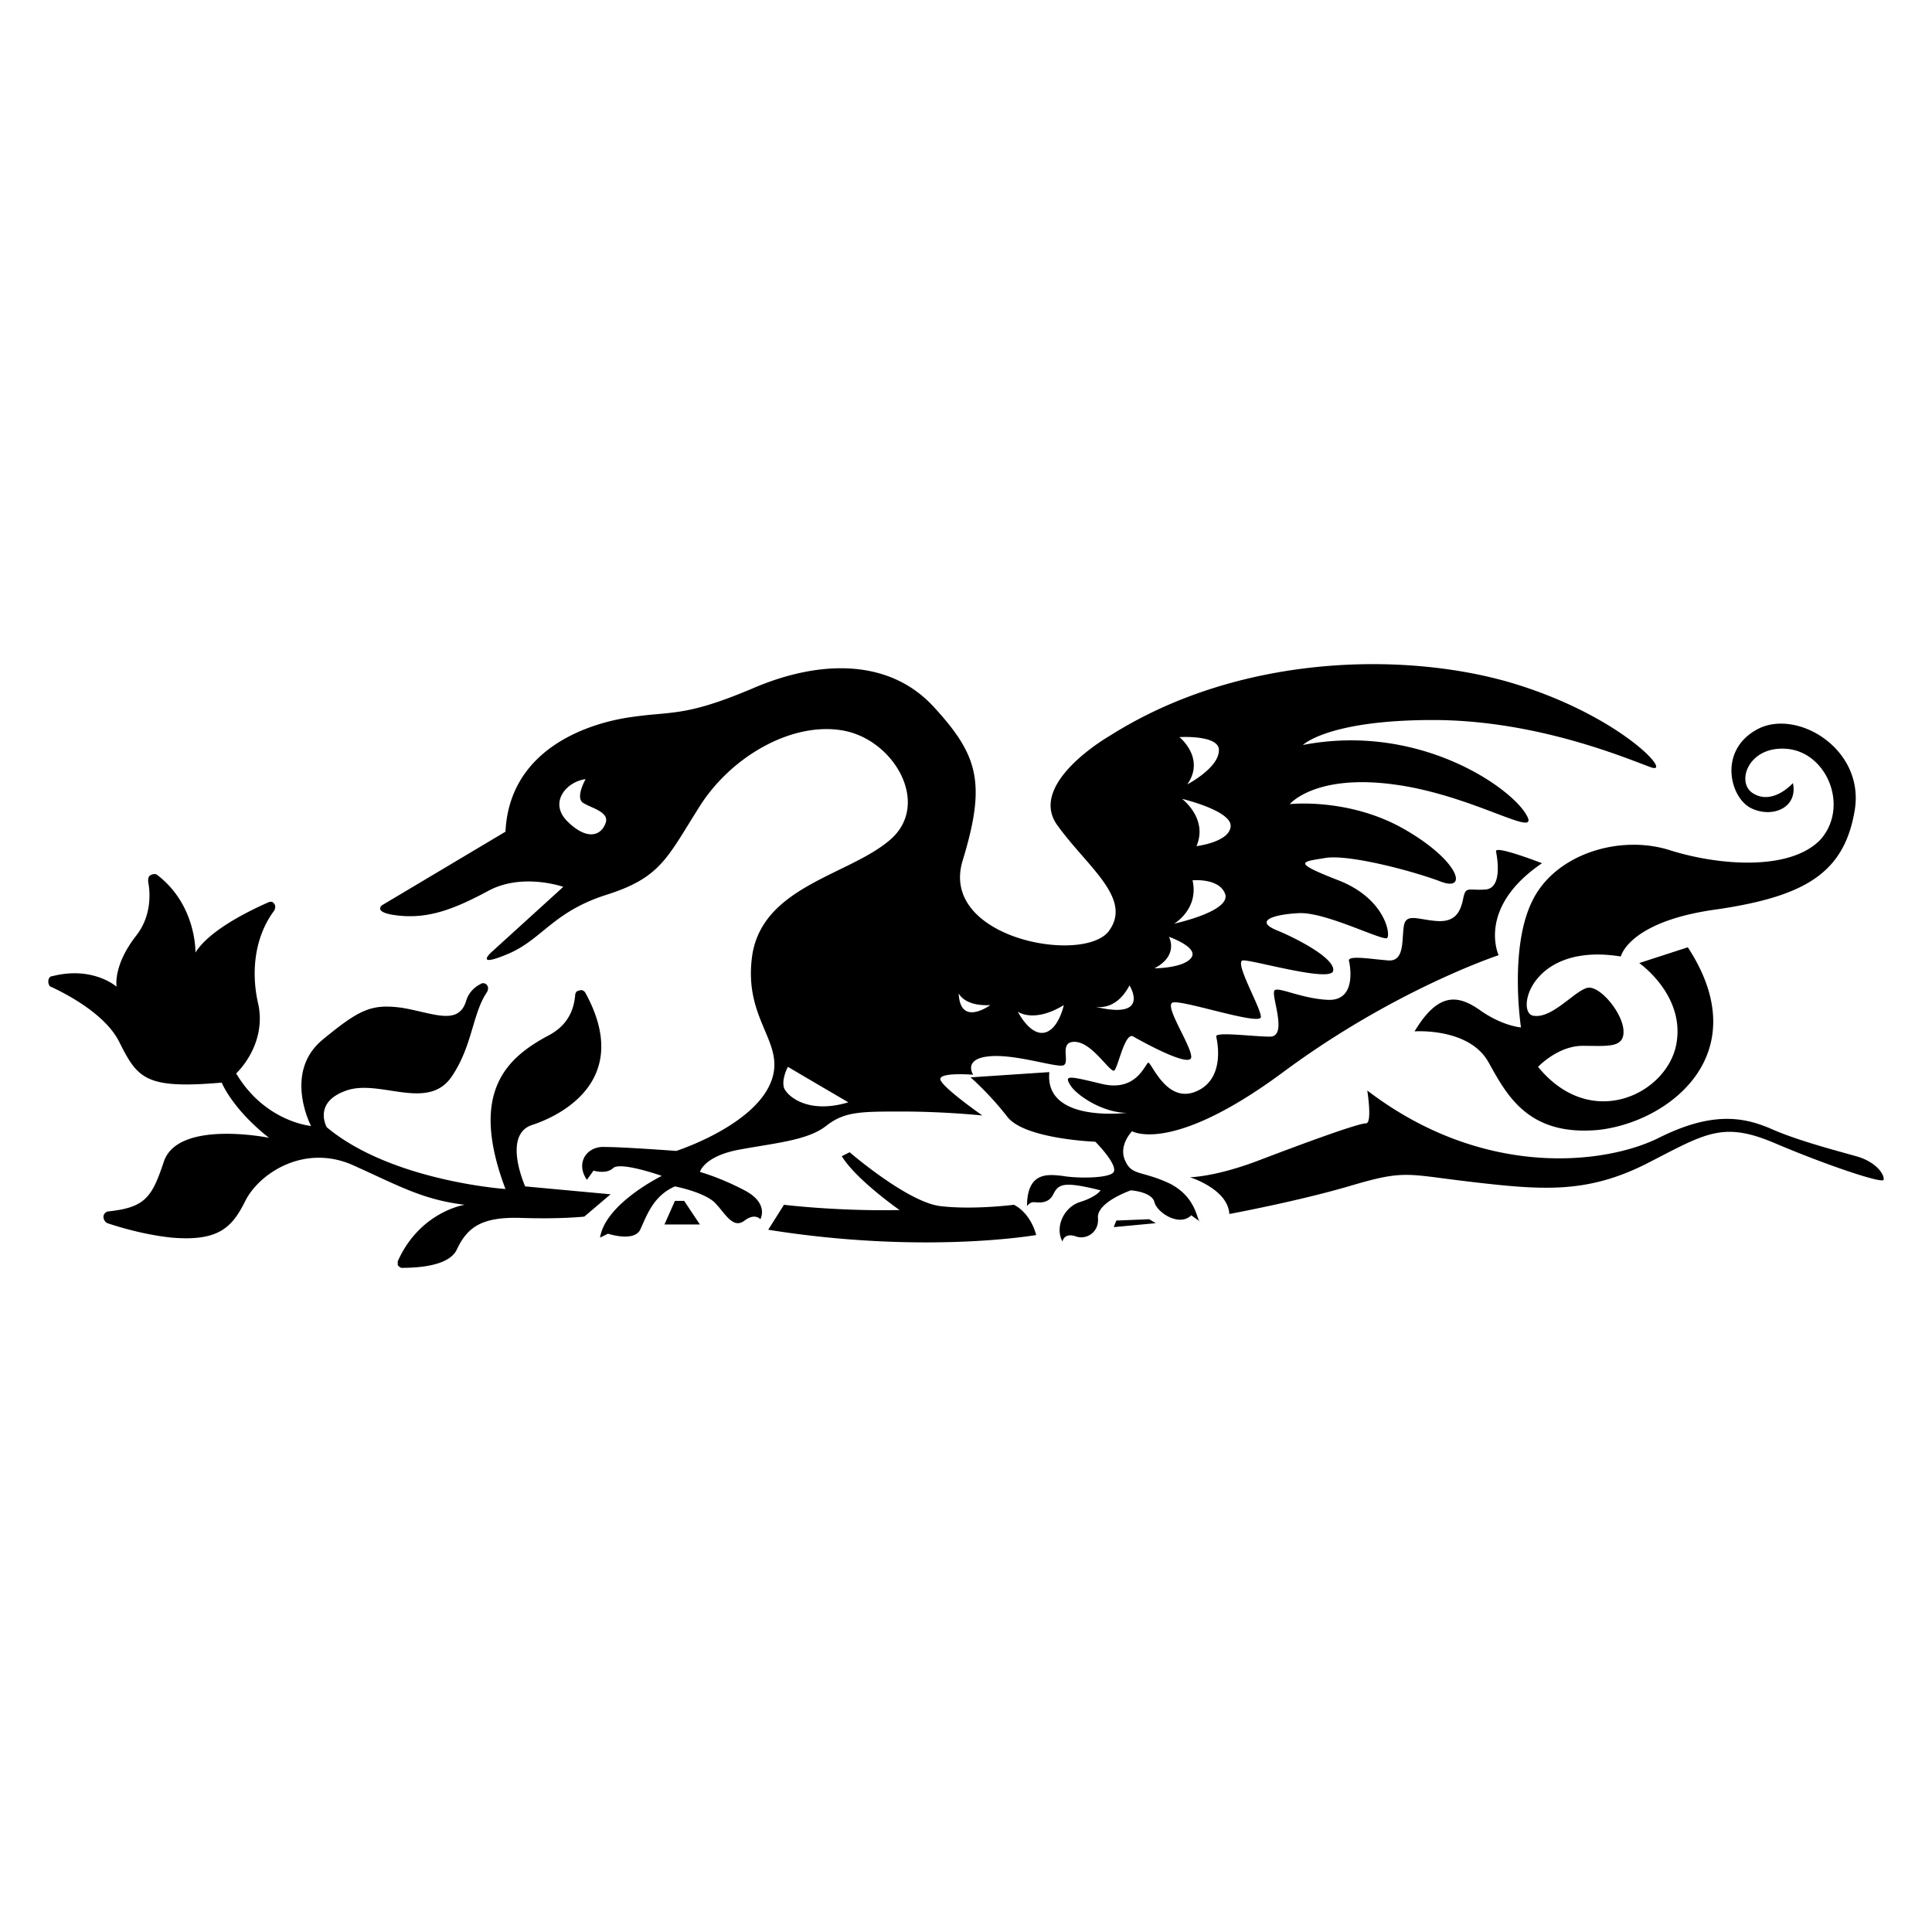
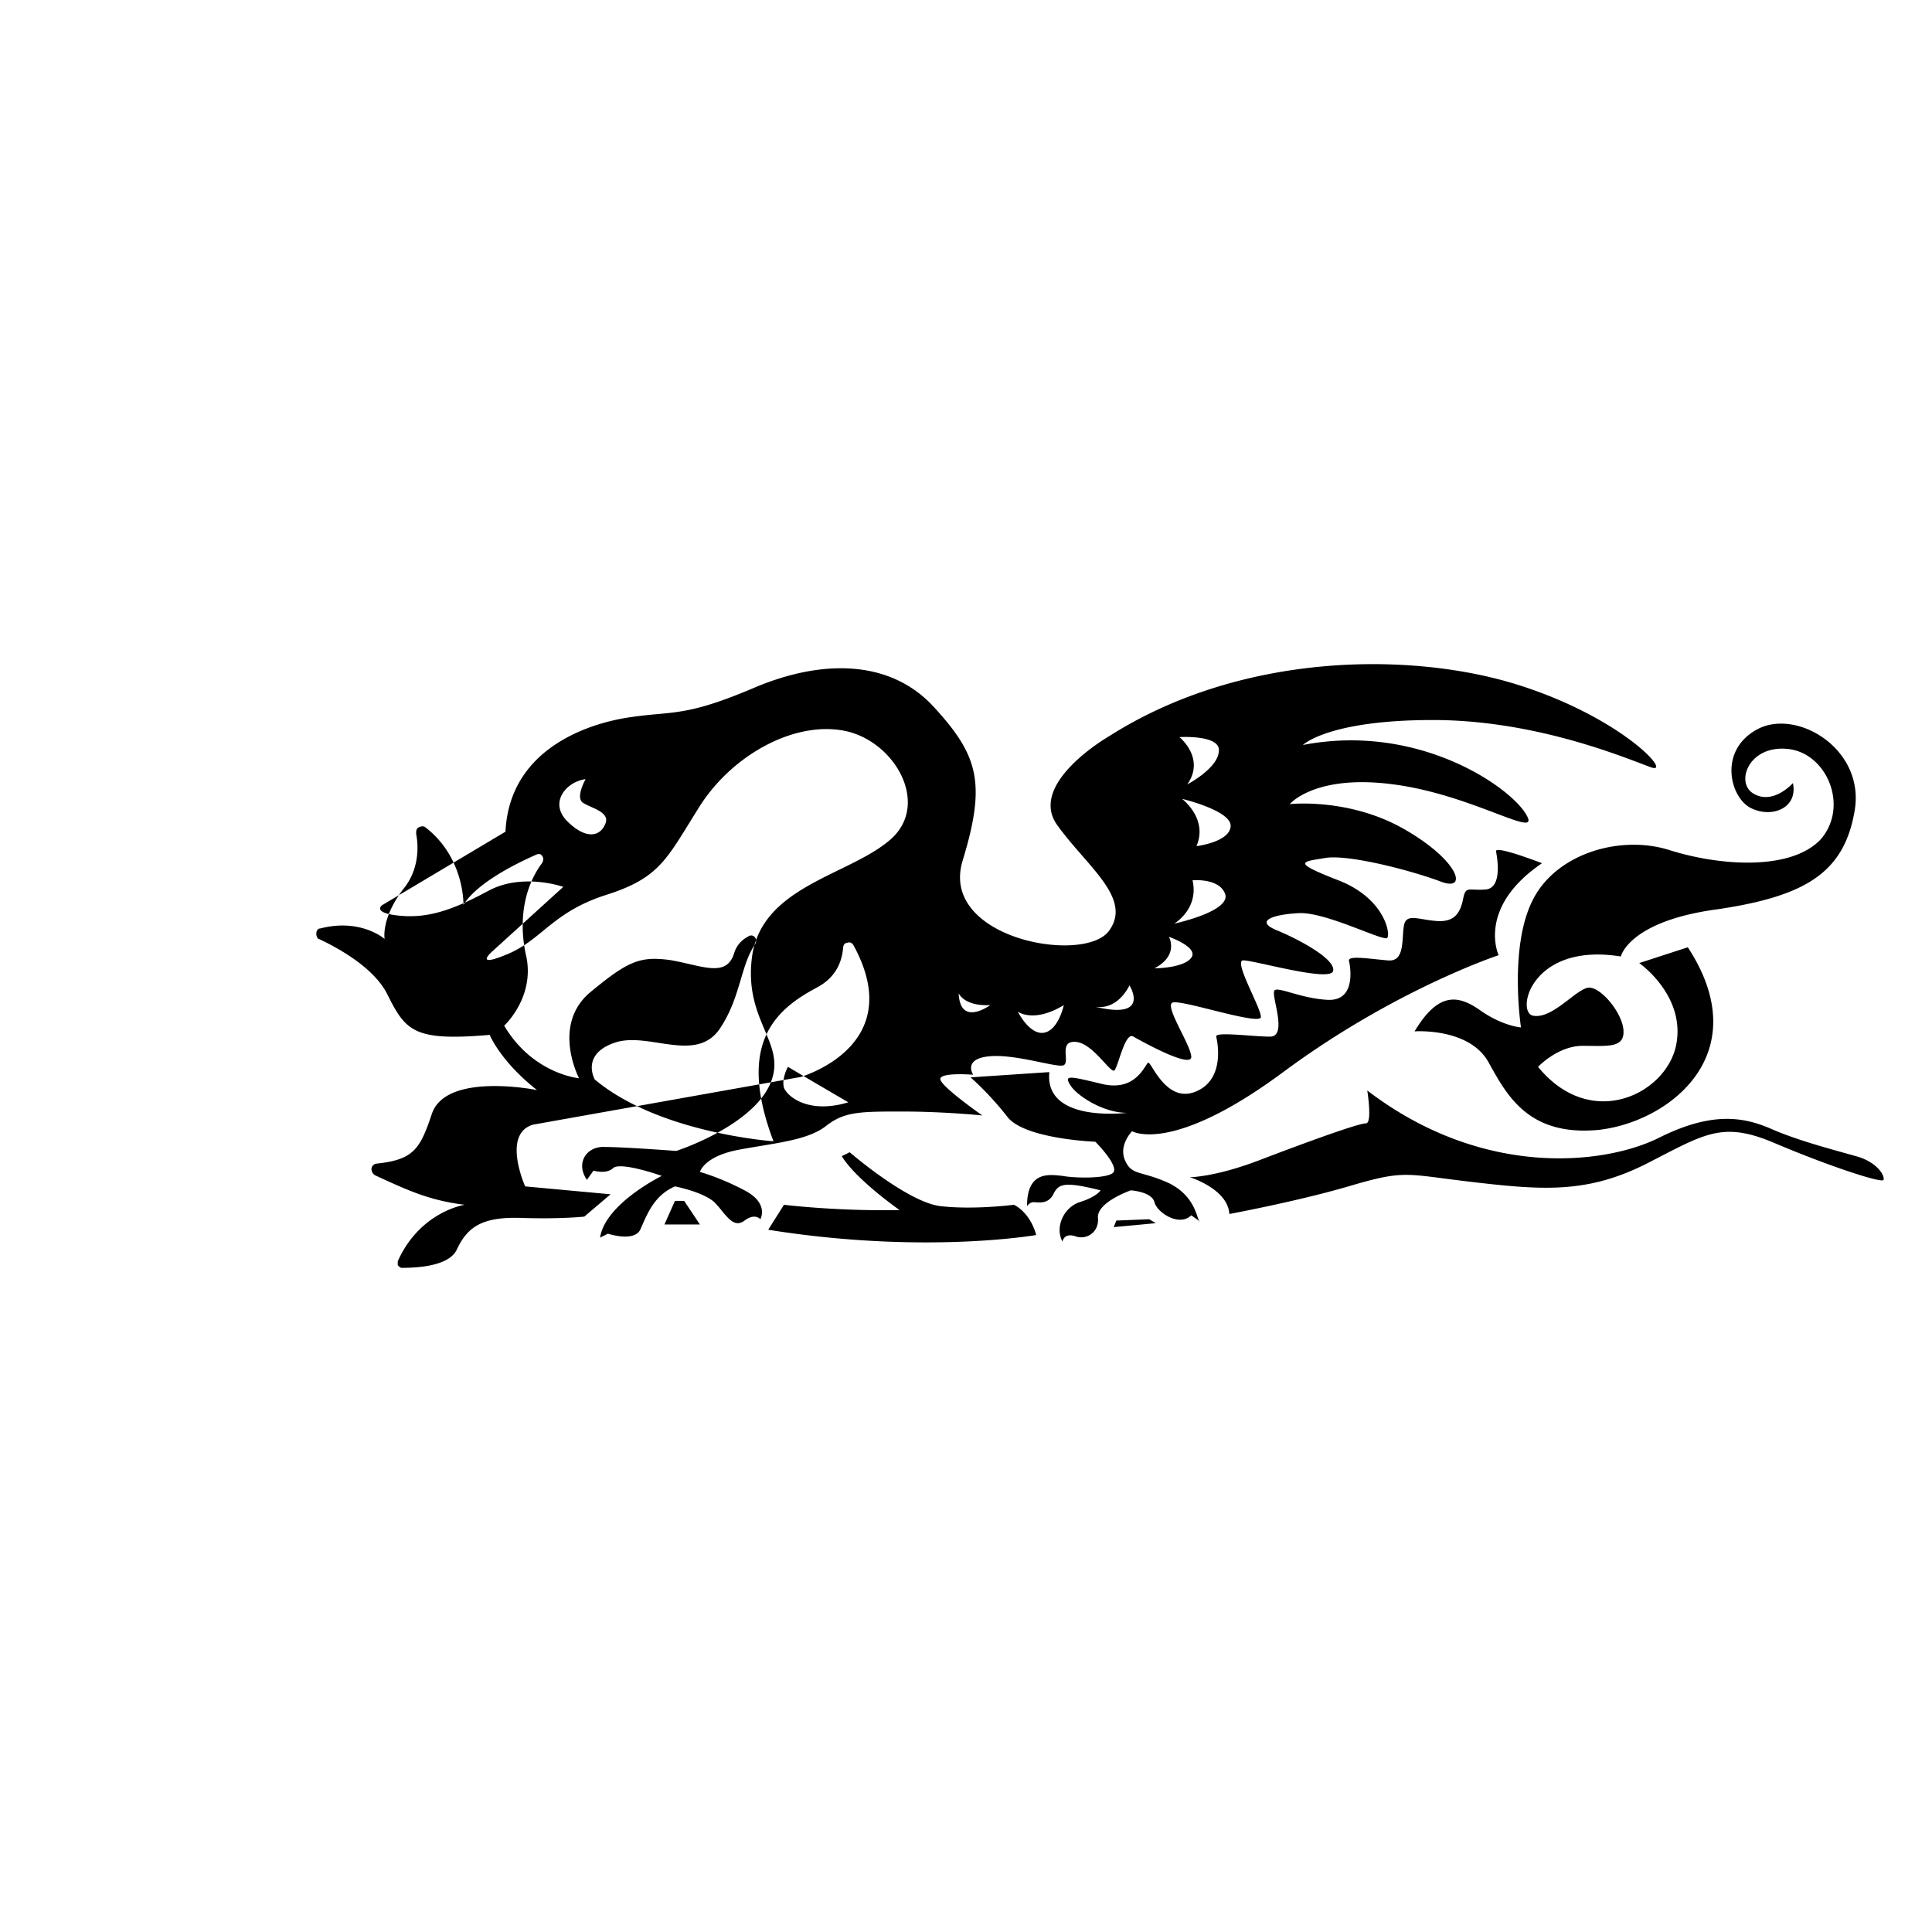
<svg xmlns="http://www.w3.org/2000/svg" fill="none" viewBox="0 0 250 250" id="Vignette-Beast-Animal-3--Streamline-Vintage.svg" height="250" width="250">
  <desc>Vignette Beast Animal 3 Streamline Element: https://streamlinehq.com</desc>
-   <path fill="#000000" fill-rule="evenodd" d="M90.567 151.65s2.55 0.68 5.78 2.38c3.23 1.699 2.04 3.739 2.04 3.739s-0.68 -0.85 -2.04 0.17c-1.164 0.906 -2.034 -0.156 -2.981 -1.315a14.456 14.456 0 0 0 -0.929 -1.065c-1.53 -1.359 -5.1 -2.039 -5.1 -2.039 -2.485 1.086 -3.41 3.167 -4.2 4.945l-0.22 0.494c-0.68 1.87 -4.25 0.68 -4.25 0.68l-1.02 0.51c0.68 -4.42 7.99 -7.989 7.99 -7.989s-5.27 -1.87 -6.29 -1.02c-0.85 0.85 -2.55 0.34 -2.55 0.34l-0.85 1.19c-1.53 -2.21 0 -4.42 2.38 -4.25 2.38 0 9.18 0.51 9.18 0.51s9.519 -3.06 12.07 -8.5c1.259 -2.686 0.404 -4.71 -0.621 -7.134 -1.05 -2.485 -2.277 -5.391 -1.59 -9.866 1.021 -5.896 6.279 -8.465 11.23 -10.884 2.471 -1.208 4.866 -2.377 6.62 -3.906 5.27 -4.589 0.51 -12.919 -6.12 -14.109s-14.619 3.4 -18.7 10.03c-0.465 0.737 -0.89 1.425 -1.286 2.067 -3.068 4.97 -4.44 7.194 -10.613 9.151 -4.084 1.295 -6.241 3.058 -8.217 4.67 -1.396 1.14 -2.702 2.206 -4.532 2.98 -4.42 1.87 -2.21 -0.17 -2.21 -0.17l9.35 -8.5s-5.27 -1.87 -9.69 0.51c-4.42 2.38 -7.65 3.57 -11.389 3.23 -3.74 -0.34 -2.38 -1.36 -2.38 -1.36l15.979 -9.519c0.51 -10.54 10.37 -13.94 15.98 -14.79a58.344 58.344 0 0 1 3.655 -0.42c3.195 -0.294 5.719 -0.525 12.325 -3.32 8.669 -3.74 17.679 -3.91 23.459 2.38 5.78 6.29 6.8 9.86 3.74 19.889 -3.06 10.03 15.47 13.43 18.87 9.18 2.4 -3.157 -0.27 -6.223 -3.404 -9.82 -1.084 -1.244 -2.223 -2.551 -3.226 -3.95 -3.91 -5.439 6.8 -11.559 6.8 -11.559 17.169 -10.88 39.099 -10.88 52.698 -6.63 13.6 4.25 20.23 11.73 17.34 10.71 -0.318 -0.112 -0.742 -0.275 -1.265 -0.473 -4.229 -1.609 -14.851 -5.647 -26.954 -5.647 -13.6 0 -16.83 3.23 -16.83 3.23 14.96 -2.89 26.859 5.44 28.899 9.01 1.026 1.709 -0.698 1.055 -3.982 -0.19 -3.25 -1.232 -8.029 -3.044 -13.186 -3.72 -10.2 -1.36 -13.43 2.55 -13.43 2.55s7.65 -0.85 14.79 3.23c7.14 4.079 8.33 8.159 4.76 6.8 -3.57 -1.361 -11.9 -3.57 -14.96 -3.061l-0.542 0.089c-2.656 0.431 -3.502 0.568 2.243 2.801 6.12 2.38 6.8 7.14 6.29 7.48 -0.265 0.133 -1.538 -0.354 -3.192 -0.988 -2.591 -0.994 -6.122 -2.346 -8.197 -2.243 -3.4 0.17 -5.78 1.02 -2.89 2.21 2.89 1.19 7.65 3.74 7.31 5.27 -0.227 1.024 -4.944 -0.006 -8.346 -0.75 -1.684 -0.369 -3.046 -0.666 -3.384 -0.61 -0.609 0.203 0.356 2.341 1.234 4.288 0.593 1.315 1.146 2.542 1.146 3.022 0 0.677 -3.255 -0.134 -6.308 -0.895 -2.306 -0.575 -4.496 -1.121 -5.082 -0.975 -0.698 0.2 0.185 1.98 1.067 3.761 0.621 1.254 1.242 2.506 1.312 3.209 0.17 1.7 -6.29 -1.87 -7.48 -2.55 -0.716 -0.479 -1.35 1.396 -1.84 2.848 -0.206 0.613 -0.388 1.15 -0.539 1.403 -0.147 0.44 -0.674 -0.133 -1.415 -0.939 -0.979 -1.064 -2.331 -2.535 -3.685 -2.631 -1.391 -0.1 -1.331 0.904 -1.278 1.789 0.037 0.63 0.071 1.2 -0.423 1.271 -0.466 0.066 -1.53 -0.154 -2.846 -0.425 -2.047 -0.423 -4.707 -0.973 -6.674 -0.765 -3.4 0.34 -2.04 2.38 -2.04 2.38s-4.08 -0.34 -4.25 0.51c-0.17 0.85 5.44 4.76 5.44 4.76s-4.93 -0.51 -10.37 -0.51c-5.44 0 -7.48 0 -9.86 1.87 -1.909 1.5 -5.021 2.015 -8.547 2.599 -0.869 0.145 -1.764 0.293 -2.671 0.461 -4.59 0.85 -5.1 2.89 -5.1 2.89Zm64.257 -42.159s4.25 -0.511 4.42 -2.55c0.17 -2.04 -6.29 -3.57 -6.29 -3.57s3.4 2.55 1.87 6.119Zm-1.19 -7.99s3.91 -2.04 4.08 -4.25c0.34 -2.21 -5.1 -1.87 -5.1 -1.87s3.4 2.72 1.02 6.12Zm4.93 14.279c-0.68 -2.21 -4.25 -1.87 -4.25 -1.87 0.85 3.74 -2.38 5.61 -2.38 5.61s7.14 -1.53 6.63 -3.74Zm-4.42 8.16c1.02 -1.36 -2.89 -2.72 -2.89 -2.72s1.36 2.38 -1.87 4.08c0 0 3.74 0 4.76 -1.36Zm-7.99 3.57s2.861 4.544 -4.476 2.748c0.534 0.114 2.834 0.39 4.476 -2.748Zm-11.049 6.12c1.87 -0.34 2.55 -3.57 2.55 -3.57 -3.91 2.38 -5.95 0.85 -5.95 0.85s1.53 3.06 3.4 2.72Zm-6.97 -3.57s-3.91 2.89 -4.08 -1.53c0 0 0.68 1.7 4.08 1.53ZM75.778 100.821c-2.55 0.34 -4.76 3.06 -2.38 5.44 2.38 2.379 4.25 2.04 4.93 0.34 0.505 -1.137 -0.77 -1.71 -1.879 -2.209 -0.384 -0.173 -0.749 -0.338 -1.011 -0.512 -1.02 -0.679 0.34 -3.059 0.34 -3.059Zm34 41.819s-4.081 -2.38 -7.821 -4.59c0 0 -0.85 1.53 -0.509 2.72 0.509 1.19 3.229 3.4 8.329 1.87ZM216.023 110c-6.459 -2.04 -14.959 0.51 -17.849 6.8 -2.89 6.12 -1.36 16.15 -1.36 16.15s-2.38 -0.17 -5.27 -2.21c-2.89 -2.04 -5.44 -2.38 -8.5 2.72 0 0 6.97 -0.51 9.52 3.91l0.225 0.404c2.333 4.181 5.164 9.259 14.055 8.436 9.179 -1.02 20.569 -9.86 11.559 -23.63l-6.289 2.04s6.119 4.25 4.759 10.71c-1.36 6.29 -11.049 11.05 -17.849 2.72 0 0 2.55 -2.72 5.78 -2.72 0.374 0 0.735 0.005 1.08 0.009 2.63 0.034 4.34 0.055 4.19 -2.049 -0.17 -2.38 -3.23 -5.95 -4.76 -5.44 -0.626 0.188 -1.412 0.79 -2.276 1.451 -1.482 1.134 -3.19 2.441 -4.694 2.119 -2.21 -0.51 -0.17 -9.52 11.39 -7.65 0 0 1.02 -4.59 12.579 -6.12 11.39 -1.7 16.32 -4.76 17.68 -12.75 1.36 -7.989 -7.48 -13.259 -12.58 -10.539s-3.57 8.84 -0.85 10.2c2.72 1.36 6.12 0 5.44 -3.23 0 0 -2.55 2.889 -5.1 1.36 -2.38 -1.36 -0.68 -6.29 4.42 -5.78 5.1 0.51 7.99 7.48 4.25 11.729 -3.91 4.08 -13.09 3.4 -19.55 1.36Zm-67.896 41.975c0.825 0.234 1.89 0.534 3.299 1.205 2.519 1.319 3.176 3.23 3.524 4.241 0.09 0.263 0.16 0.465 0.235 0.58l-1.039 -0.742c-1.53 1.53 -4.42 -0.34 -4.76 -1.699 -0.34 -1.36 -3.06 -1.53 -3.06 -1.53s-4.42 1.53 -4.25 3.569c0.17 1.87 -1.53 2.89 -2.89 2.38 -1.53 -0.51 -1.7 0.68 -1.7 0.68 -1.02 -1.87 0.17 -4.419 2.21 -5.099 2.21 -0.68 2.72 -1.53 2.72 -1.53 -4.76 -1.19 -5.44 -0.85 -6.12 0.51 -0.583 1.165 -1.665 1.081 -2.284 1.034a3.919 3.919 0 0 0 -0.266 -0.014c-0.509 0 -0.849 0.51 -0.849 0.51 0 -4.394 2.647 -4.115 4.365 -3.934l0.224 0.024c1.87 0.34 6.12 0.34 6.63 -0.51 0.51 -1.02 -2.38 -3.91 -2.38 -3.91s-9.179 -0.34 -11.389 -3.23c-2.38 -3.06 -4.76 -5.1 -4.76 -5.1l10.199 -0.68c-0.68 6.63 10.03 5.27 10.03 5.27 -3.06 0 -6.46 -2.21 -7.31 -3.57 -0.845 -1.353 -0.177 -1.192 4.006 -0.188l0.074 0.018c3.575 0.858 4.985 -1.291 5.646 -2.299 0.125 -0.191 0.222 -0.34 0.304 -0.421 0.091 -0.138 0.295 0.181 0.619 0.691 0.877 1.383 2.645 4.166 5.501 3.049 3.91 -1.53 2.89 -6.46 2.72 -7.14 -0.114 -0.458 2.076 -0.3 4.195 -0.147 1.034 0.075 2.05 0.147 2.775 0.147 1.565 0 1.084 -2.386 0.73 -4.143 -0.146 -0.724 -0.27 -1.34 -0.22 -1.638 0 -0.527 0.862 -0.283 2.212 0.101 1.262 0.357 2.95 0.836 4.758 0.919 3.74 0.17 2.89 -4.42 2.72 -5.1 0 -0.521 1.701 -0.343 3.493 -0.154 0.542 0.056 1.093 0.115 1.607 0.154 1.673 0.129 1.786 -1.595 1.891 -3.177l0 -0.001c0.034 -0.508 0.066 -1 0.147 -1.411 0.247 -1.113 1.124 -0.966 2.496 -0.739 0.517 0.085 1.104 0.182 1.754 0.229 2.38 0.17 3.06 -1.19 3.4 -2.89 0.245 -1.224 0.49 -1.214 1.432 -1.175 0.367 0.014 0.839 0.033 1.458 -0.015 2.21 -0.17 1.53 -4.079 1.36 -4.93 -0.17 -0.85 5.95 1.531 5.95 1.531 -8.5 5.779 -5.61 11.9 -5.61 11.9s-13.43 4.419 -27.879 15.129c-14.45 10.71 -19.55 7.65 -19.55 7.65s-1.87 1.87 -0.85 3.91c0.515 1.131 1.216 1.329 2.481 1.685Zm7.209 6.134 -0.151 -0.107c0.046 0.07 0.095 0.107 0.151 0.107Zm-86.358 -12.579c-4.08 1.19 -1.02 7.99 -1.02 7.99l11.05 1.02 -3.4 2.889s-3.06 0.34 -8.16 0.17 -6.97 1.19 -8.33 4.08c-1.02 2.21 -5.27 2.38 -7.14 2.38 -0.17 0 -0.34 -0.17 -0.51 -0.34v-0.51c2.89 -6.46 8.67 -7.31 8.67 -7.31 -4.531 -0.549 -7.397 -1.874 -11.558 -3.796l-0.001 -0.001c-0.99 -0.458 -2.054 -0.949 -3.231 -1.471 -6.29 -2.55 -11.9 1.36 -13.6 4.76 -1.7 3.399 -3.4 5.269 -9.519 4.759 -3.23 -0.34 -6.29 -1.19 -8.33 -1.87a0.935 0.935 0 0 1 -0.51 -0.85c0 -0.34 0.34 -0.68 0.68 -0.68 4.76 -0.51 5.61 -1.869 7.14 -6.459 1.87 -5.44 13.6 -3.06 13.6 -3.06 -4.76 -3.74 -6.12 -7.14 -6.12 -7.14 -9.86 0.85 -10.88 -0.51 -13.26 -5.27 -1.7 -3.4 -6.29 -5.95 -8.84 -7.14 -0.17 0 -0.34 -0.34 -0.34 -0.68s0.17 -0.68 0.51 -0.68c5.27 -1.36 8.33 1.36 8.33 1.36s-0.51 -2.72 2.55 -6.63c1.87 -2.38 1.87 -5.27 1.53 -6.97 0 -0.34 0 -0.68 0.34 -0.85s0.68 -0.17 0.85 0c5.1 3.91 4.93 10.03 4.93 10.03 1.7 -2.72 6.289 -5.1 9.35 -6.46 0.339 -0.17 0.679 -0.17 0.85 0.17 0.169 0.17 0.169 0.51 0 0.85 -2.55 3.4 -3.061 7.99 -2.041 12.24 1.02 5.27 -2.889 8.84 -2.889 8.84 3.739 6.29 9.689 6.8 9.689 6.8s-3.57 -6.8 1.36 -11.05c4.93 -4.08 6.46 -4.76 10.37 -4.25 0.88 0.146 1.721 0.341 2.509 0.522 2.862 0.661 5.021 1.16 5.821 -1.373 0.34 -1.19 1.19 -1.87 1.87 -2.21 0.17 -0.17 0.68 -0.17 0.85 0.17 0.17 0.17 0.17 0.51 0 0.85 -0.872 1.269 -1.338 2.834 -1.845 4.54 -0.58 1.95 -1.215 4.084 -2.575 6.17 -1.866 3.006 -4.934 2.535 -8.046 2.058 -1.991 -0.306 -4 -0.615 -5.724 -0.018 -4.42 1.53 -2.55 4.76 -2.55 4.76 8.33 6.97 23.12 7.99 23.12 7.99 -4.76 -12.58 0.17 -17 5.61 -19.89 2.55 -1.36 3.23 -3.4 3.4 -5.1 0 -0.34 0.17 -0.68 0.51 -0.68 0.34 -0.17 0.68 0 0.85 0.34 6.119 11.22 -3.23 15.81 -6.8 17Zm75.476 12.409 -0.34 0.85 5.44 -0.51 -0.85 -0.51 -4.25 0.17Zm-22.779 -1.87c4.25 0.51 9.52 -0.17 9.52 -0.17s2.04 0.85 2.89 3.91c0 0 -14.45 2.55 -34.679 -0.68l2.04 -3.23s6.97 0.85 14.959 0.68c0 0 -5.609 -3.91 -7.48 -6.969l1.02 -0.51s7.48 6.459 11.73 6.969Zm-34.337 -0.679 -1.36 3.059h4.59l-2.04 -3.059h-1.19Zm151.562 -6.135c0.476 0.133 0.902 0.251 1.262 0.355 2.55 0.68 3.74 2.38 3.57 3.06 -0.17 0.51 -7.309 -1.87 -14.109 -4.76 -6.258 -2.66 -8.627 -1.432 -14.925 1.826 -0.547 0.283 -1.124 0.581 -1.735 0.894 -7.48 3.739 -13.09 3.4 -21.929 2.38 -1.689 -0.191 -3.06 -0.371 -4.22 -0.522 -5.035 -0.657 -6.096 -0.796 -11.76 0.862 -6.8 2.039 -15.98 3.739 -15.98 3.739 -0.17 -3.23 -5.1 -4.759 -5.1 -4.759s3.23 0 9.01 -2.21c5.78 -2.21 12.75 -4.76 13.77 -4.76 0.85 0 0.17 -4.25 0.17 -4.25 15.13 11.56 30.939 9.52 37.739 6.12 6.8 -3.4 10.88 -2.72 14.45 -1.19 2.885 1.298 7.116 2.474 9.786 3.215Z" clip-rule="evenodd" stroke-width="1" />
+   <path fill="#000000" fill-rule="evenodd" d="M90.567 151.65s2.55 0.68 5.78 2.38c3.23 1.699 2.04 3.739 2.04 3.739s-0.68 -0.85 -2.04 0.17c-1.164 0.906 -2.034 -0.156 -2.981 -1.315a14.456 14.456 0 0 0 -0.929 -1.065c-1.53 -1.359 -5.1 -2.039 -5.1 -2.039 -2.485 1.086 -3.41 3.167 -4.2 4.945l-0.22 0.494c-0.68 1.87 -4.25 0.68 -4.25 0.68l-1.02 0.51c0.68 -4.42 7.99 -7.989 7.99 -7.989s-5.27 -1.87 -6.29 -1.02c-0.85 0.85 -2.55 0.34 -2.55 0.34l-0.85 1.19c-1.53 -2.21 0 -4.42 2.38 -4.25 2.38 0 9.18 0.51 9.18 0.51s9.519 -3.06 12.07 -8.5c1.259 -2.686 0.404 -4.71 -0.621 -7.134 -1.05 -2.485 -2.277 -5.391 -1.59 -9.866 1.021 -5.896 6.279 -8.465 11.23 -10.884 2.471 -1.208 4.866 -2.377 6.62 -3.906 5.27 -4.589 0.51 -12.919 -6.12 -14.109s-14.619 3.4 -18.7 10.03c-0.465 0.737 -0.89 1.425 -1.286 2.067 -3.068 4.97 -4.44 7.194 -10.613 9.151 -4.084 1.295 -6.241 3.058 -8.217 4.67 -1.396 1.14 -2.702 2.206 -4.532 2.98 -4.42 1.87 -2.21 -0.17 -2.21 -0.17l9.35 -8.5s-5.27 -1.87 -9.69 0.51c-4.42 2.38 -7.65 3.57 -11.389 3.23 -3.74 -0.34 -2.38 -1.36 -2.38 -1.36l15.979 -9.519c0.51 -10.54 10.37 -13.94 15.98 -14.79a58.344 58.344 0 0 1 3.655 -0.42c3.195 -0.294 5.719 -0.525 12.325 -3.32 8.669 -3.74 17.679 -3.91 23.459 2.38 5.78 6.29 6.8 9.86 3.74 19.889 -3.06 10.03 15.47 13.43 18.87 9.18 2.4 -3.157 -0.27 -6.223 -3.404 -9.82 -1.084 -1.244 -2.223 -2.551 -3.226 -3.95 -3.91 -5.439 6.8 -11.559 6.8 -11.559 17.169 -10.88 39.099 -10.88 52.698 -6.63 13.6 4.25 20.23 11.73 17.34 10.71 -0.318 -0.112 -0.742 -0.275 -1.265 -0.473 -4.229 -1.609 -14.851 -5.647 -26.954 -5.647 -13.6 0 -16.83 3.23 -16.83 3.23 14.96 -2.89 26.859 5.44 28.899 9.01 1.026 1.709 -0.698 1.055 -3.982 -0.19 -3.25 -1.232 -8.029 -3.044 -13.186 -3.72 -10.2 -1.36 -13.43 2.55 -13.43 2.55s7.65 -0.85 14.79 3.23c7.14 4.079 8.33 8.159 4.76 6.8 -3.57 -1.361 -11.9 -3.57 -14.96 -3.061l-0.542 0.089c-2.656 0.431 -3.502 0.568 2.243 2.801 6.12 2.38 6.8 7.14 6.29 7.48 -0.265 0.133 -1.538 -0.354 -3.192 -0.988 -2.591 -0.994 -6.122 -2.346 -8.197 -2.243 -3.4 0.17 -5.78 1.02 -2.89 2.21 2.89 1.19 7.65 3.74 7.31 5.27 -0.227 1.024 -4.944 -0.006 -8.346 -0.75 -1.684 -0.369 -3.046 -0.666 -3.384 -0.61 -0.609 0.203 0.356 2.341 1.234 4.288 0.593 1.315 1.146 2.542 1.146 3.022 0 0.677 -3.255 -0.134 -6.308 -0.895 -2.306 -0.575 -4.496 -1.121 -5.082 -0.975 -0.698 0.2 0.185 1.98 1.067 3.761 0.621 1.254 1.242 2.506 1.312 3.209 0.17 1.7 -6.29 -1.87 -7.48 -2.55 -0.716 -0.479 -1.35 1.396 -1.84 2.848 -0.206 0.613 -0.388 1.15 -0.539 1.403 -0.147 0.44 -0.674 -0.133 -1.415 -0.939 -0.979 -1.064 -2.331 -2.535 -3.685 -2.631 -1.391 -0.1 -1.331 0.904 -1.278 1.789 0.037 0.63 0.071 1.2 -0.423 1.271 -0.466 0.066 -1.53 -0.154 -2.846 -0.425 -2.047 -0.423 -4.707 -0.973 -6.674 -0.765 -3.4 0.34 -2.04 2.38 -2.04 2.38s-4.08 -0.34 -4.25 0.51c-0.17 0.85 5.44 4.76 5.44 4.76s-4.93 -0.51 -10.37 -0.51c-5.44 0 -7.48 0 -9.86 1.87 -1.909 1.5 -5.021 2.015 -8.547 2.599 -0.869 0.145 -1.764 0.293 -2.671 0.461 -4.59 0.85 -5.1 2.89 -5.1 2.89Zm64.257 -42.159s4.25 -0.511 4.42 -2.55c0.17 -2.04 -6.29 -3.57 -6.29 -3.57s3.4 2.55 1.87 6.119Zm-1.19 -7.99s3.91 -2.04 4.08 -4.25c0.34 -2.21 -5.1 -1.87 -5.1 -1.87s3.4 2.72 1.02 6.12Zm4.93 14.279c-0.68 -2.21 -4.25 -1.87 -4.25 -1.87 0.85 3.74 -2.38 5.61 -2.38 5.61s7.14 -1.53 6.63 -3.74Zm-4.42 8.16c1.02 -1.36 -2.89 -2.72 -2.89 -2.72s1.36 2.38 -1.87 4.08c0 0 3.74 0 4.76 -1.36Zm-7.99 3.57s2.861 4.544 -4.476 2.748c0.534 0.114 2.834 0.39 4.476 -2.748Zm-11.049 6.12c1.87 -0.34 2.55 -3.57 2.55 -3.57 -3.91 2.38 -5.95 0.85 -5.95 0.85s1.53 3.06 3.4 2.72Zm-6.97 -3.57s-3.91 2.89 -4.08 -1.53c0 0 0.68 1.7 4.08 1.53ZM75.778 100.821c-2.55 0.34 -4.76 3.06 -2.38 5.44 2.38 2.379 4.25 2.04 4.93 0.34 0.505 -1.137 -0.77 -1.71 -1.879 -2.209 -0.384 -0.173 -0.749 -0.338 -1.011 -0.512 -1.02 -0.679 0.34 -3.059 0.34 -3.059Zm34 41.819s-4.081 -2.38 -7.821 -4.59c0 0 -0.85 1.53 -0.509 2.72 0.509 1.19 3.229 3.4 8.329 1.87ZM216.023 110c-6.459 -2.04 -14.959 0.51 -17.849 6.8 -2.89 6.12 -1.36 16.15 -1.36 16.15s-2.38 -0.17 -5.27 -2.21c-2.89 -2.04 -5.44 -2.38 -8.5 2.72 0 0 6.97 -0.51 9.52 3.91l0.225 0.404c2.333 4.181 5.164 9.259 14.055 8.436 9.179 -1.02 20.569 -9.86 11.559 -23.63l-6.289 2.04s6.119 4.25 4.759 10.71c-1.36 6.29 -11.049 11.05 -17.849 2.72 0 0 2.55 -2.72 5.78 -2.72 0.374 0 0.735 0.005 1.08 0.009 2.63 0.034 4.34 0.055 4.19 -2.049 -0.17 -2.38 -3.23 -5.95 -4.76 -5.44 -0.626 0.188 -1.412 0.79 -2.276 1.451 -1.482 1.134 -3.19 2.441 -4.694 2.119 -2.21 -0.51 -0.17 -9.52 11.39 -7.65 0 0 1.02 -4.59 12.579 -6.12 11.39 -1.7 16.32 -4.76 17.68 -12.75 1.36 -7.989 -7.48 -13.259 -12.58 -10.539s-3.57 8.84 -0.85 10.2c2.72 1.36 6.12 0 5.44 -3.23 0 0 -2.55 2.889 -5.1 1.36 -2.38 -1.36 -0.68 -6.29 4.42 -5.78 5.1 0.51 7.99 7.48 4.25 11.729 -3.91 4.08 -13.09 3.4 -19.55 1.36Zm-67.896 41.975c0.825 0.234 1.89 0.534 3.299 1.205 2.519 1.319 3.176 3.23 3.524 4.241 0.09 0.263 0.16 0.465 0.235 0.58l-1.039 -0.742c-1.53 1.53 -4.42 -0.34 -4.76 -1.699 -0.34 -1.36 -3.06 -1.53 -3.06 -1.53s-4.42 1.53 -4.25 3.569c0.17 1.87 -1.53 2.89 -2.89 2.38 -1.53 -0.51 -1.7 0.68 -1.7 0.68 -1.02 -1.87 0.17 -4.419 2.21 -5.099 2.21 -0.68 2.72 -1.53 2.72 -1.53 -4.76 -1.19 -5.44 -0.85 -6.12 0.51 -0.583 1.165 -1.665 1.081 -2.284 1.034a3.919 3.919 0 0 0 -0.266 -0.014c-0.509 0 -0.849 0.51 -0.849 0.51 0 -4.394 2.647 -4.115 4.365 -3.934l0.224 0.024c1.87 0.34 6.12 0.34 6.63 -0.51 0.51 -1.02 -2.38 -3.91 -2.38 -3.91s-9.179 -0.34 -11.389 -3.23c-2.38 -3.06 -4.76 -5.1 -4.76 -5.1l10.199 -0.68c-0.68 6.63 10.03 5.27 10.03 5.27 -3.06 0 -6.46 -2.21 -7.31 -3.57 -0.845 -1.353 -0.177 -1.192 4.006 -0.188l0.074 0.018c3.575 0.858 4.985 -1.291 5.646 -2.299 0.125 -0.191 0.222 -0.34 0.304 -0.421 0.091 -0.138 0.295 0.181 0.619 0.691 0.877 1.383 2.645 4.166 5.501 3.049 3.91 -1.53 2.89 -6.46 2.72 -7.14 -0.114 -0.458 2.076 -0.3 4.195 -0.147 1.034 0.075 2.05 0.147 2.775 0.147 1.565 0 1.084 -2.386 0.73 -4.143 -0.146 -0.724 -0.27 -1.34 -0.22 -1.638 0 -0.527 0.862 -0.283 2.212 0.101 1.262 0.357 2.95 0.836 4.758 0.919 3.74 0.17 2.89 -4.42 2.72 -5.1 0 -0.521 1.701 -0.343 3.493 -0.154 0.542 0.056 1.093 0.115 1.607 0.154 1.673 0.129 1.786 -1.595 1.891 -3.177l0 -0.001c0.034 -0.508 0.066 -1 0.147 -1.411 0.247 -1.113 1.124 -0.966 2.496 -0.739 0.517 0.085 1.104 0.182 1.754 0.229 2.38 0.17 3.06 -1.19 3.4 -2.89 0.245 -1.224 0.49 -1.214 1.432 -1.175 0.367 0.014 0.839 0.033 1.458 -0.015 2.21 -0.17 1.53 -4.079 1.36 -4.93 -0.17 -0.85 5.95 1.531 5.95 1.531 -8.5 5.779 -5.61 11.9 -5.61 11.9s-13.43 4.419 -27.879 15.129c-14.45 10.71 -19.55 7.65 -19.55 7.65s-1.87 1.87 -0.85 3.91c0.515 1.131 1.216 1.329 2.481 1.685Zm7.209 6.134 -0.151 -0.107c0.046 0.07 0.095 0.107 0.151 0.107Zm-86.358 -12.579c-4.08 1.19 -1.02 7.99 -1.02 7.99l11.05 1.02 -3.4 2.889s-3.06 0.34 -8.16 0.17 -6.97 1.19 -8.33 4.08c-1.02 2.21 -5.27 2.38 -7.14 2.38 -0.17 0 -0.34 -0.17 -0.51 -0.34v-0.51c2.89 -6.46 8.67 -7.31 8.67 -7.31 -4.531 -0.549 -7.397 -1.874 -11.558 -3.796l-0.001 -0.001a0.935 0.935 0 0 1 -0.51 -0.85c0 -0.34 0.34 -0.68 0.68 -0.68 4.76 -0.51 5.61 -1.869 7.14 -6.459 1.87 -5.44 13.6 -3.06 13.6 -3.06 -4.76 -3.74 -6.12 -7.14 -6.12 -7.14 -9.86 0.85 -10.88 -0.51 -13.26 -5.27 -1.7 -3.4 -6.29 -5.95 -8.84 -7.14 -0.17 0 -0.34 -0.34 -0.34 -0.68s0.17 -0.68 0.51 -0.68c5.27 -1.36 8.33 1.36 8.33 1.36s-0.51 -2.72 2.55 -6.63c1.87 -2.38 1.87 -5.27 1.53 -6.97 0 -0.34 0 -0.68 0.34 -0.85s0.68 -0.17 0.85 0c5.1 3.91 4.93 10.03 4.93 10.03 1.7 -2.72 6.289 -5.1 9.35 -6.46 0.339 -0.17 0.679 -0.17 0.85 0.17 0.169 0.17 0.169 0.51 0 0.85 -2.55 3.4 -3.061 7.99 -2.041 12.24 1.02 5.27 -2.889 8.84 -2.889 8.84 3.739 6.29 9.689 6.8 9.689 6.8s-3.57 -6.8 1.36 -11.05c4.93 -4.08 6.46 -4.76 10.37 -4.25 0.88 0.146 1.721 0.341 2.509 0.522 2.862 0.661 5.021 1.16 5.821 -1.373 0.34 -1.19 1.19 -1.87 1.87 -2.21 0.17 -0.17 0.68 -0.17 0.85 0.17 0.17 0.17 0.17 0.51 0 0.85 -0.872 1.269 -1.338 2.834 -1.845 4.54 -0.58 1.95 -1.215 4.084 -2.575 6.17 -1.866 3.006 -4.934 2.535 -8.046 2.058 -1.991 -0.306 -4 -0.615 -5.724 -0.018 -4.42 1.53 -2.55 4.76 -2.55 4.76 8.33 6.97 23.12 7.99 23.12 7.99 -4.76 -12.58 0.17 -17 5.61 -19.89 2.55 -1.36 3.23 -3.4 3.4 -5.1 0 -0.34 0.17 -0.68 0.51 -0.68 0.34 -0.17 0.68 0 0.85 0.34 6.119 11.22 -3.23 15.81 -6.8 17Zm75.476 12.409 -0.34 0.85 5.44 -0.51 -0.85 -0.51 -4.25 0.17Zm-22.779 -1.87c4.25 0.51 9.52 -0.17 9.52 -0.17s2.04 0.85 2.89 3.91c0 0 -14.45 2.55 -34.679 -0.68l2.04 -3.23s6.97 0.85 14.959 0.68c0 0 -5.609 -3.91 -7.48 -6.969l1.02 -0.51s7.48 6.459 11.73 6.969Zm-34.337 -0.679 -1.36 3.059h4.59l-2.04 -3.059h-1.19Zm151.562 -6.135c0.476 0.133 0.902 0.251 1.262 0.355 2.55 0.68 3.74 2.38 3.57 3.06 -0.17 0.51 -7.309 -1.87 -14.109 -4.76 -6.258 -2.66 -8.627 -1.432 -14.925 1.826 -0.547 0.283 -1.124 0.581 -1.735 0.894 -7.48 3.739 -13.09 3.4 -21.929 2.38 -1.689 -0.191 -3.06 -0.371 -4.22 -0.522 -5.035 -0.657 -6.096 -0.796 -11.76 0.862 -6.8 2.039 -15.98 3.739 -15.98 3.739 -0.17 -3.23 -5.1 -4.759 -5.1 -4.759s3.23 0 9.01 -2.21c5.78 -2.21 12.75 -4.76 13.77 -4.76 0.85 0 0.17 -4.25 0.17 -4.25 15.13 11.56 30.939 9.52 37.739 6.12 6.8 -3.4 10.88 -2.72 14.45 -1.19 2.885 1.298 7.116 2.474 9.786 3.215Z" clip-rule="evenodd" stroke-width="1" />
</svg>